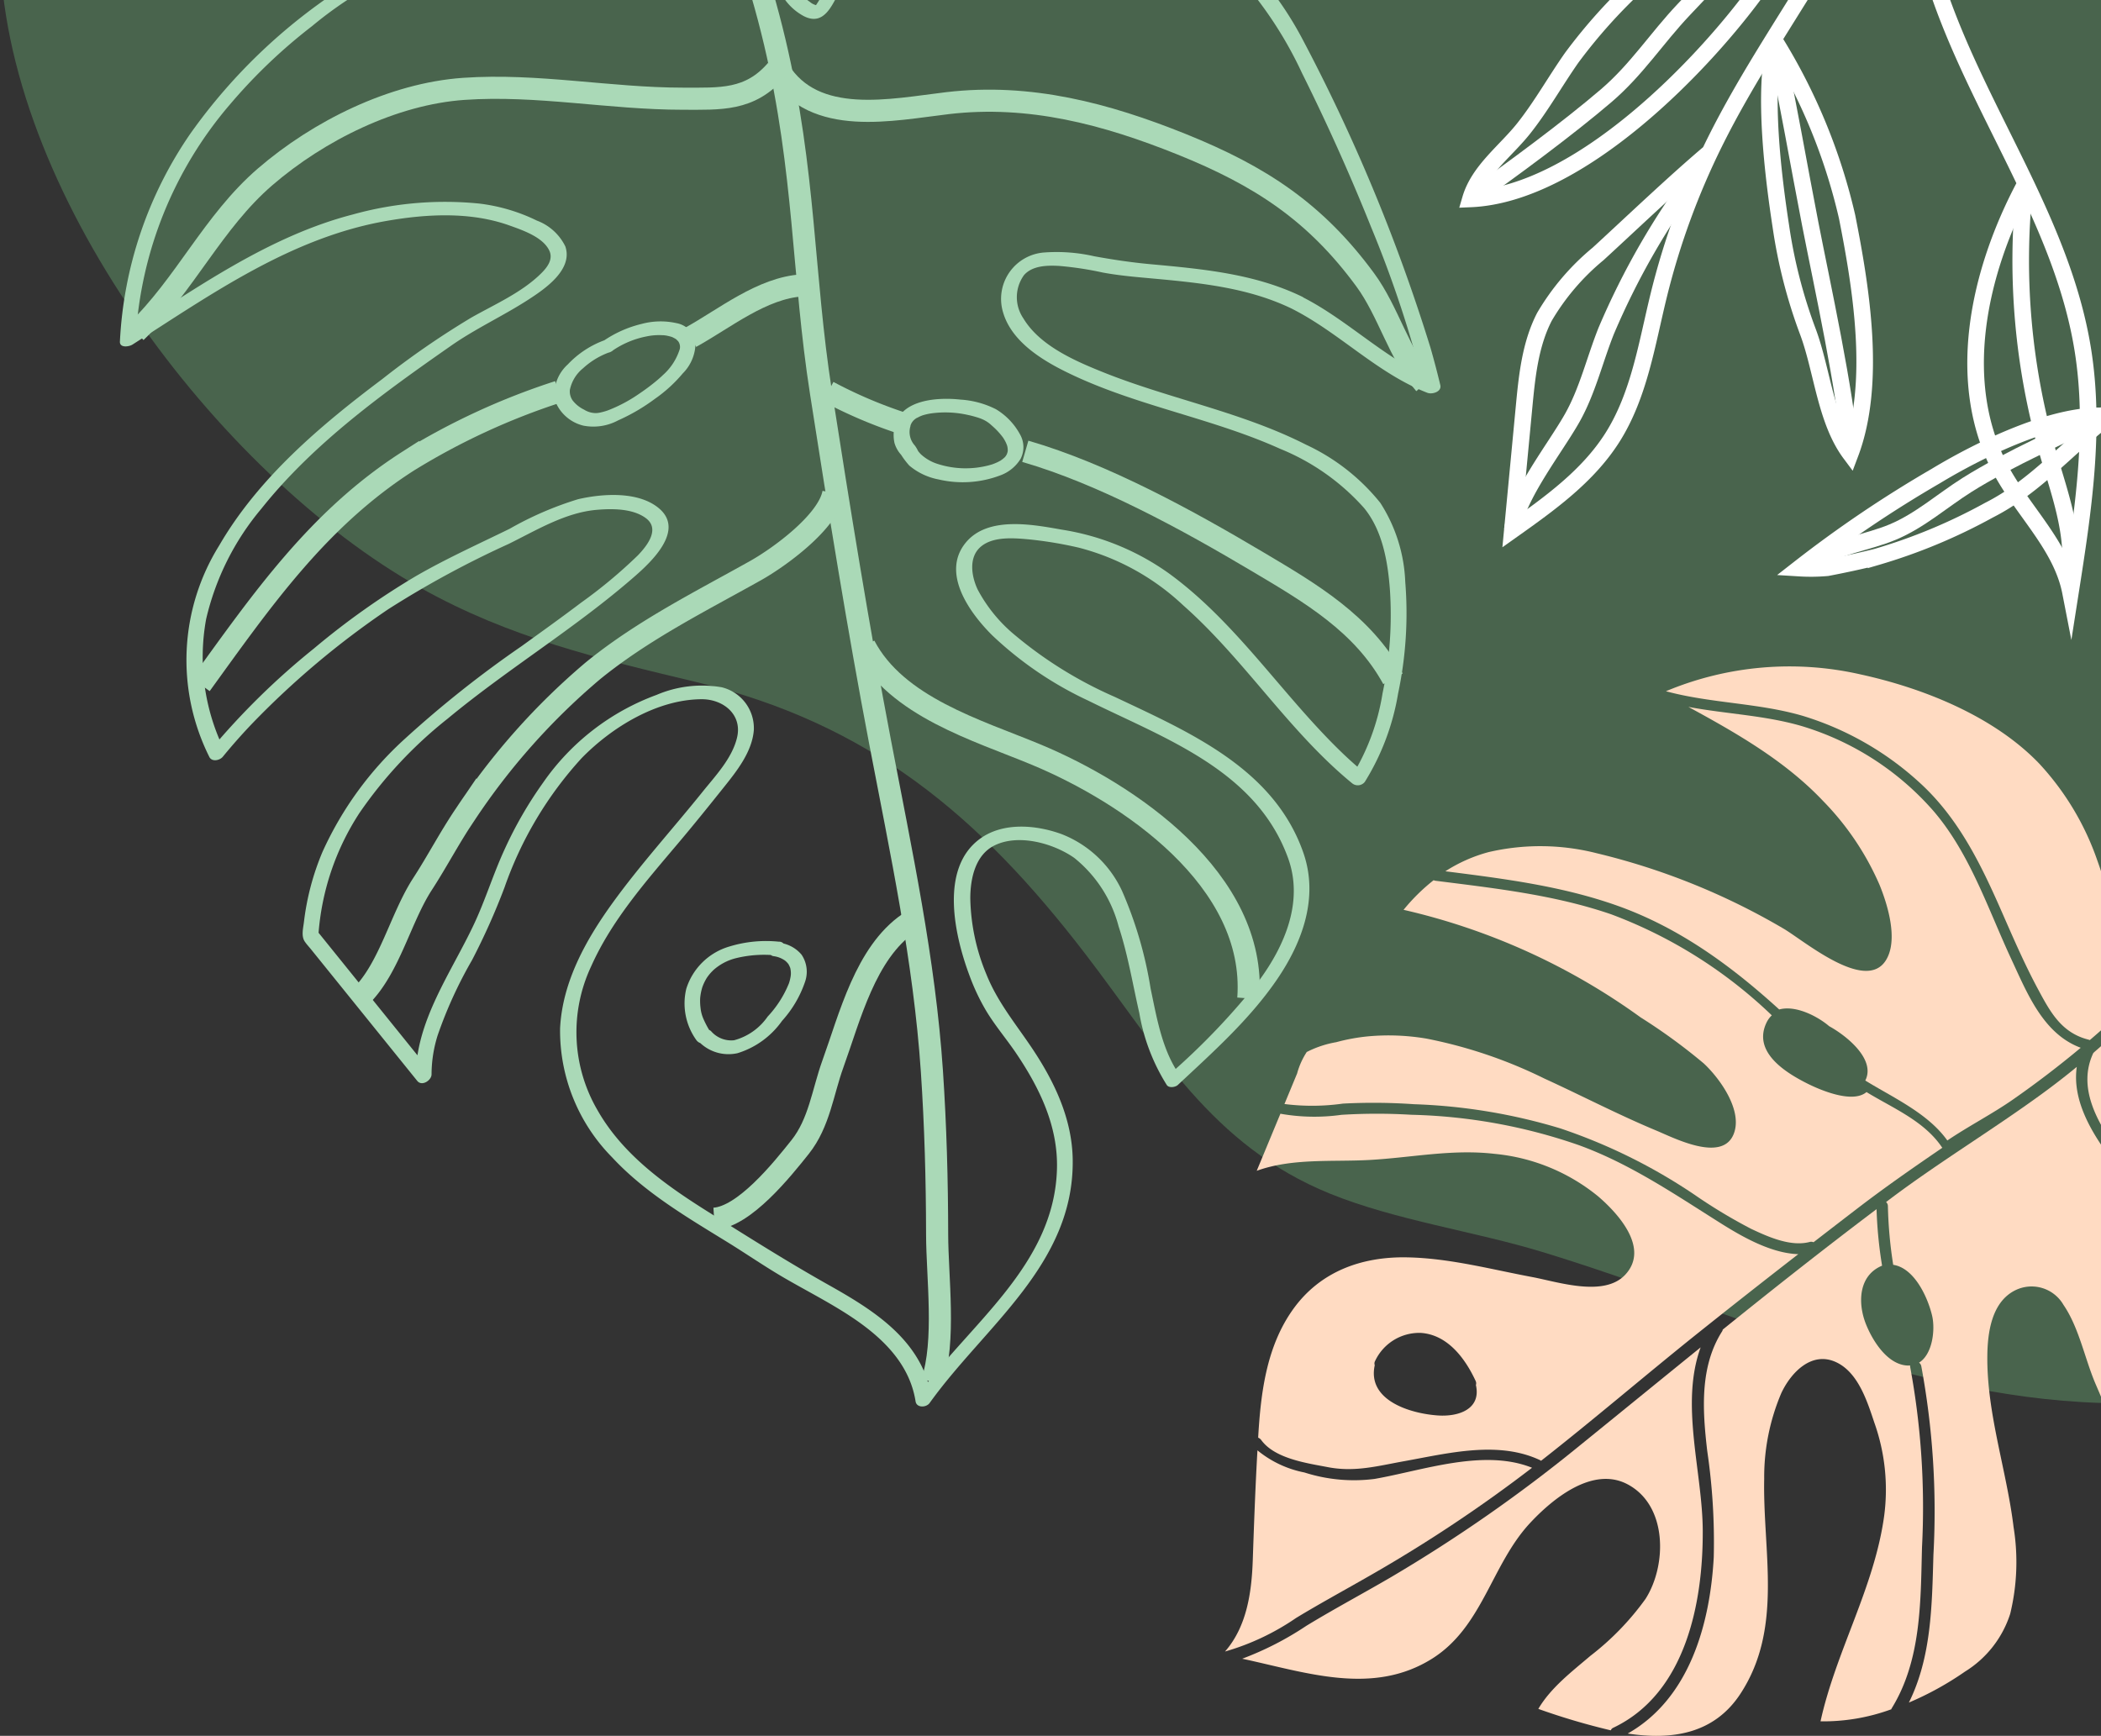
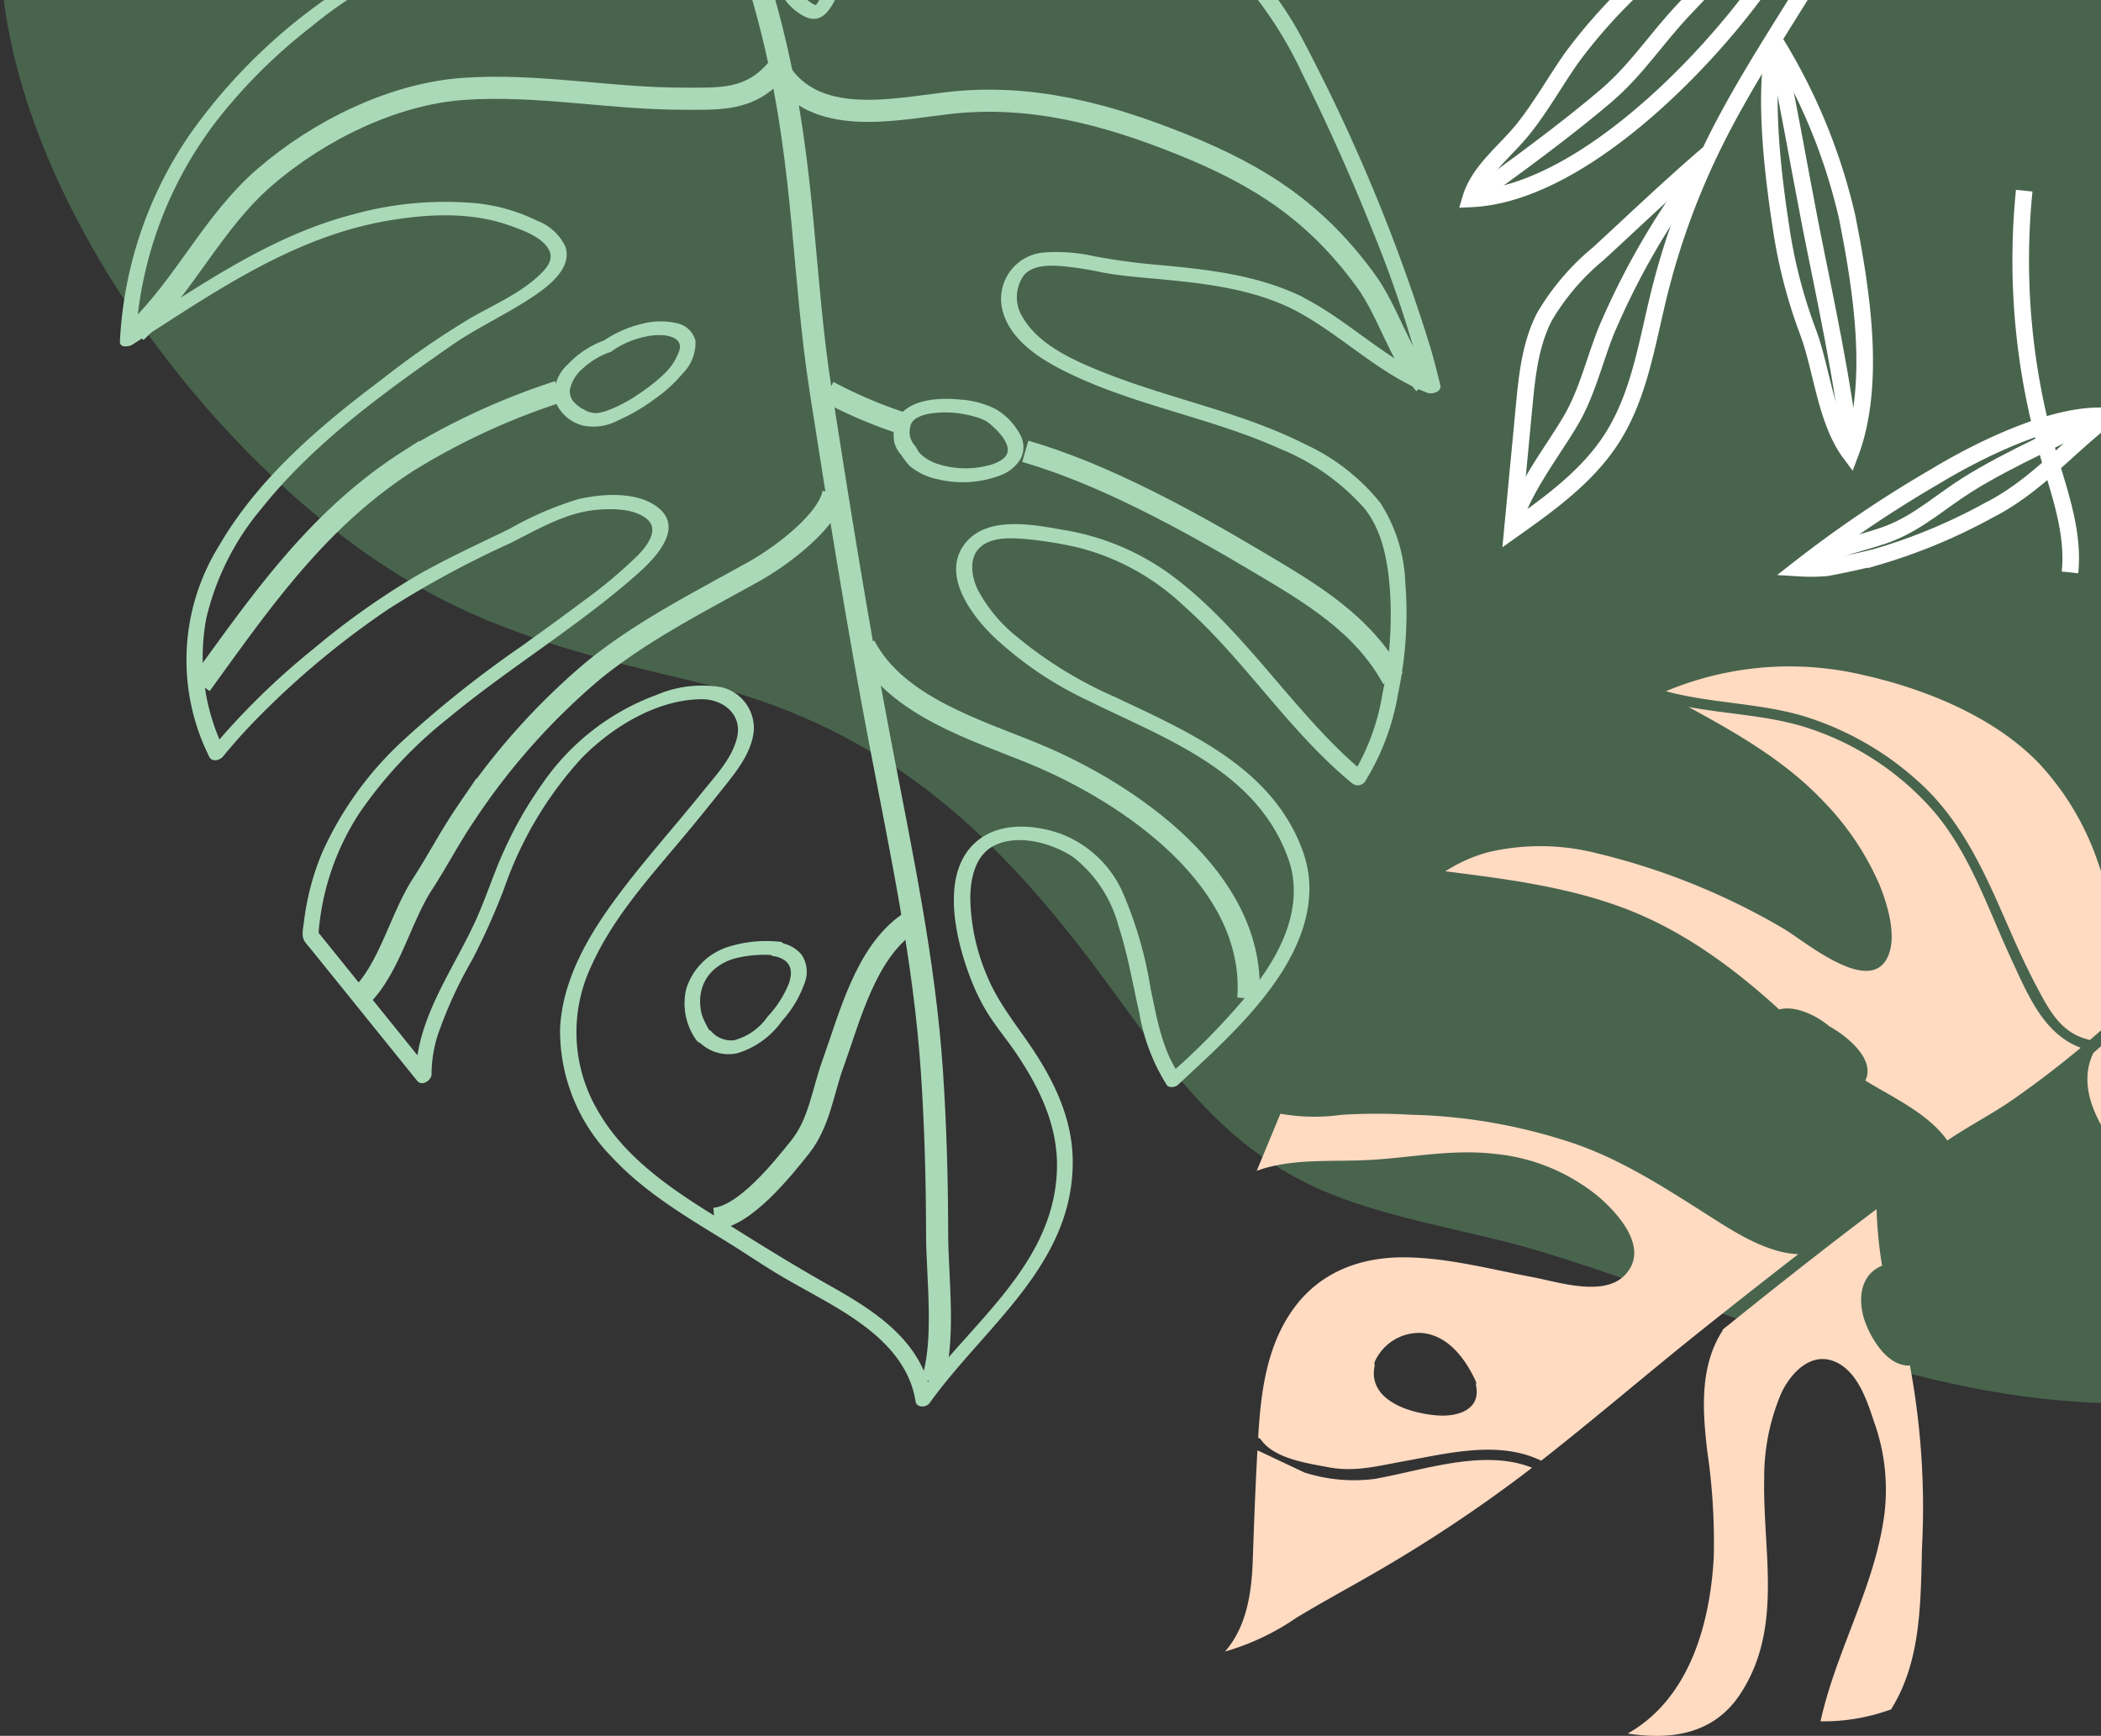
<svg xmlns="http://www.w3.org/2000/svg" width="190" height="157" viewBox="0 0 190 157">
  <rect x="0" y="0" width="190" height="157" fill="#333333" stroke="none" />
  <defs>
    <style>.a{fill:#f6f9f1;}.b{clip-path:url(#a);}.c{fill:#49644d;}.d{fill:#aad9b7;}.e,.g{fill:none;stroke-miterlimit:10;}.e{stroke:#aad9b7;stroke-width:2px;}.f{fill:#ffdbc2;}.g{stroke:#fff;stroke-width:1.5px;}</style>
    <clipPath id="a">
      <rect class="a" width="190" height="157" transform="translate(1355 1999)" />
    </clipPath>
  </defs>
  <g class="b" transform="translate(-1355 -1999)">
    <g transform="translate(1355 1956)">
      <path class="c" d="M459,293c.195,21.968,19.674,47.685,38.009,57.989,8.071,4.536,16.154,6.425,24.988,8.54,15.668,3.753,25.556,12.085,35.147,24.577,6.694,8.72,11.4,17.324,22.128,21.688,5.929,2.411,13.049,3.4,19.191,5.272,17.49,5.332,33.707,13.6,52.249,13.69V293Z" transform="translate(-459 -254.832)" />
      <g transform="translate(10.848)">
        <path class="d" d="M579.662,363.571c-3.859-1.881-8.148-2.333-12.368-2.722-1.594-.147-3.187-.27-4.762-.563a30.288,30.288,0,0,0-3.963-.6c-1.062-.055-2.389-.036-3.153.827a3.4,3.4,0,0,0-.064,3.916c1.491,2.49,4.7,3.865,7.279,4.9,6.01,2.4,12.475,3.576,18.274,6.523a18.737,18.737,0,0,1,6.729,5.267,14.2,14.2,0,0,1,2.255,7.15,35.062,35.062,0,0,1-.649,10.1,21.921,21.921,0,0,1-3.007,7.984.808.808,0,0,1-1.135.139c-5.755-4.713-9.734-11.2-15.3-16.115a21.647,21.647,0,0,0-9.429-5.206,35.448,35.448,0,0,0-4.6-.758c-1.326-.118-3.15-.264-4.25.658-1.15.964-.86,2.7-.295,3.894a13.642,13.642,0,0,0,3.44,4.177,37.2,37.2,0,0,0,8.954,5.526c6.723,3.183,14.388,6.451,17.053,14.09,1.417,4.064-.093,8.141-2.423,11.53-2.469,3.591-5.761,6.519-8.923,9.478-.221.207-.8.3-1,.01a17.841,17.841,0,0,1-2.483-6.5c-.6-2.621-1.033-5.292-1.876-7.851a11.764,11.764,0,0,0-4.007-6.193c-1.876-1.314-5.011-2.2-7.191-1.141-1.771.857-2.213,3.018-2.214,4.811a18.667,18.667,0,0,0,1.458,6.864c1.016,2.54,2.69,4.519,4.193,6.777,1.99,2.993,3.566,6.338,3.611,10,.118,9.463-7.945,15.017-12.942,21.994-.3.419-1.172.455-1.268-.147-.617-3.91-3.768-6.437-6.962-8.377-1.6-.974-3.268-1.84-4.89-2.782-1.763-1.023-3.443-2.187-5.179-3.257-3.66-2.253-7.461-4.479-10.412-7.66a16.3,16.3,0,0,1-4.706-11.672c.209-4.183,2.314-7.962,4.711-11.288,2.526-3.5,5.454-6.715,8.158-10.08,1.178-1.468,2.677-3.031,3.131-4.913.506-2.1-1.254-3.495-3.21-3.482-4.03.024-8.106,2.531-10.831,5.318a33.8,33.8,0,0,0-6.982,11.7,60.713,60.713,0,0,1-2.94,6.579,39.027,39.027,0,0,0-3.11,6.808,11.865,11.865,0,0,0-.55,3.515c.005.55-.873,1.125-1.294.6l-9.6-11.892c-.186-.231-.4-.456-.565-.7-.346-.509-.15-1.2-.081-1.79a23.323,23.323,0,0,1,1.67-6.315,31.1,31.1,0,0,1,7.492-10.276,98.613,98.613,0,0,1,10.523-8.348c1.8-1.3,3.6-2.585,5.369-3.926a44.5,44.5,0,0,0,5.127-4.269c.833-.86,2.064-2.4.734-3.386-1.182-.875-3.027-.867-4.418-.75-2.849.238-5.458,1.84-7.981,3.084a87.888,87.888,0,0,0-10.9,5.912,77.2,77.2,0,0,0-12.347,10.387q-1.358,1.426-2.605,2.95c-.277.339-1,.494-1.226.007a19.6,19.6,0,0,1,.9-19.116c3.552-6.116,9.158-10.854,14.744-15.048a76.529,76.529,0,0,1,8.048-5.558c2.127-1.206,4.574-2.266,6.329-4.01.544-.54,1.1-1.262.731-2.05-.574-1.227-2.419-1.85-3.58-2.267-3.533-1.271-7.507-1.056-11.149-.419-8.6,1.5-15.762,6.581-22.971,11.185-.292.187-1.162.333-1.133-.275A36.255,36.255,0,0,1,480,347.755a50.583,50.583,0,0,1,14.712-13.823c6.67-4.257,14.447-5.128,22.135-3.777a54.525,54.525,0,0,1,5.941,1.413q1.348.4,2.679.845a7.388,7.388,0,0,0,1.407.468c.654.073.8-.49.673-1.027a17.291,17.291,0,0,0-1.26-2.86q-.716-1.572-1.472-3.125-1.38-2.842-2.869-5.629c-2.309-4.343-4.776-8.6-7.285-12.829q-1.848-3.115-3.713-6.218a40.786,40.786,0,0,0-3.72-5.682c-.376-.443.091-.912.517-1.045q3.107-.969,6.251-1.8a.648.648,0,0,1,.733.287c1.391,2.229,2.683,4.514,3.992,6.789,1.162,2.019,2.465,3.948,3.623,5.969a118.276,118.276,0,0,1,7.01,14.811c1.676,4.178,3.044,8.495,4.815,12.633a6.623,6.623,0,0,0,1.309,2.191,3.931,3.931,0,0,0,.549.446,1.422,1.422,0,0,0,.543.3c.061,0-.03.095.119-.126.568-.842.912-1.813,1.508-2.649a23.575,23.575,0,0,1,9.531-8.081,21.017,21.017,0,0,1,11.682-1.272,29.027,29.027,0,0,1,12.723,5.1,31.486,31.486,0,0,1,8.348,9.9A162.118,162.118,0,0,1,592.174,367.1q.479,1.672.884,3.365c.147.614-.746.862-1.166.7-4.508-1.739-7.947-5.424-12.23-7.593-.781-.4.24-1.419.906-1.082,4.284,2.169,7.722,5.854,12.23,7.593l-1.167.7a104.491,104.491,0,0,0-4.839-14.626q-2.831-7.062-6.23-13.888a35.609,35.609,0,0,0-7.767-10.836,26.85,26.85,0,0,0-12.43-5.987,19.921,19.921,0,0,0-12.038.814,19.069,19.069,0,0,0-5.056,3.232,20.68,20.68,0,0,0-4.517,5.319c-.7,1.285-1.421,3.218-3.253,2.286a5.052,5.052,0,0,1-2.057-2.048,23.072,23.072,0,0,1-1.471-3.454c-.839-2.245-1.655-4.5-2.509-6.737a145.671,145.671,0,0,0-6.571-15.053c-2.228-4.306-4.88-8.386-7.313-12.579q-1.068-1.842-2.191-3.651l.734.288q-3.144.835-6.251,1.8l.517-1.044a33.78,33.78,0,0,1,3.18,4.737q1.69,2.831,3.384,5.66c2.219,3.722,4.418,7.459,6.518,11.25,2.143,3.868,4.185,7.794,6.027,11.814.434.947.87,1.9,1.267,2.859a2.162,2.162,0,0,1-.076,2.188c-1.084,1.607-2.776.827-4.24.344-7.557-2.492-15.925-3.963-23.636-1.245A35.434,35.434,0,0,0,491.025,338a48.762,48.762,0,0,0-7.429,7.091,35.551,35.551,0,0,0-8.513,21.105l-1.133-.275c6.549-4.183,13.134-8.911,20.763-10.886a31.06,31.06,0,0,1,11.435-.987,16.255,16.255,0,0,1,5.212,1.541,4.688,4.688,0,0,1,2.572,2.335c.713,2.1-1.847,3.843-3.313,4.794-2.28,1.479-4.759,2.612-6.991,4.167-6.162,4.3-12.454,8.829-17.173,14.748a23.9,23.9,0,0,0-5.007,10,19.1,19.1,0,0,0,1.628,11.818l-1.226.007a66.35,66.35,0,0,1,9.361-9.179,69.273,69.273,0,0,1,9.132-6.491c2.753-1.6,5.693-2.925,8.552-4.325a30.38,30.38,0,0,1,6.19-2.675c2.207-.513,5.5-.744,7.347.852,2.3,1.982-.72,4.811-2.218,6.121-5.345,4.672-11.466,8.35-16.926,12.878a39.063,39.063,0,0,0-7.969,8.522,23.131,23.131,0,0,0-3.722,11.107l-.125-.445,8.956,11.1,1.275,1.58-1.293.6c-.047-5.1,3.211-9.49,5.285-13.929,1.021-2.184,1.724-4.5,2.734-6.691a36.13,36.13,0,0,1,3.5-6.07,21.509,21.509,0,0,1,10.256-7.927,10.474,10.474,0,0,1,5.878-.691,3.809,3.809,0,0,1,2.915,3.883c-.157,1.97-1.555,3.719-2.741,5.2-1.329,1.665-2.665,3.324-4.039,4.952-2.948,3.5-6.079,7.031-7.951,11.253a14,14,0,0,0,.586,12.951c2.292,4.044,6.161,6.791,10.018,9.211,3.584,2.249,7.149,4.506,10.837,6.58,3.266,1.838,6.834,3.975,8.519,7.484a9.883,9.883,0,0,1,.832,2.742l-1.268-.147c4.669-6.521,12.4-11.806,12.621-20.571.1-3.838-1.57-7.286-3.669-10.4-.89-1.321-1.941-2.541-2.757-3.91a19.239,19.239,0,0,1-1.46-3.085c-1.347-3.576-2.795-9.751.948-12.455,2.086-1.507,5.074-1.24,7.367-.4a10.044,10.044,0,0,1,5.46,5.144,36.148,36.148,0,0,1,2.578,8.811c.555,2.627,1.038,5.593,2.631,7.831l-1,.01a63.436,63.436,0,0,0,8.233-8.628c2.3-3.152,3.978-7.114,2.57-11-2.887-7.967-11.155-10.815-18.073-14.245a32.589,32.589,0,0,1-8.688-5.912c-2.012-2-4.677-5.641-2.366-8.406,1.993-2.385,6.022-1.615,8.662-1.147a22.655,22.655,0,0,1,9.756,4.006c6.15,4.507,10.261,11.079,15.723,16.3q.946.9,1.957,1.734l-1.135.139a20.352,20.352,0,0,0,2.706-7.375,34.315,34.315,0,0,0,.667-9.362c-.189-2.546-.671-5.368-2.339-7.4a20.448,20.448,0,0,0-7.591-5.354c-6-2.708-12.6-3.812-18.573-6.582-2.507-1.162-5.64-2.9-6.476-5.743a4.207,4.207,0,0,1,3.768-5.435,15.286,15.286,0,0,1,4.465.344c1.686.307,3.338.555,5.047.714,4.7.434,9.466.853,13.771,2.95C581.353,362.872,580.332,363.9,579.662,363.571Z" transform="translate(-473.655 -292.636)" />
        <path class="d" d="M531.793,415.066a7.093,7.093,0,0,0-2.482,1.48,3.379,3.379,0,0,0-1.192,1.953,1.424,1.424,0,0,0,.244.949,2.913,2.913,0,0,0,1.045.842,1.993,1.993,0,0,0,1.1.31,2.382,2.382,0,0,0,.465-.075,5.456,5.456,0,0,0,.6-.177,13.344,13.344,0,0,0,2.77-1.469c.446-.3.882-.614,1.3-.949q.254-.2.5-.413.124-.109.247-.22l.1-.094c-.073.069-.009.009.027-.028a5.217,5.217,0,0,0,1.543-2.376.882.882,0,0,0-.121-.657c-.015-.028-.068-.089.009.01a.621.621,0,0,0-.062-.076c-.048-.046-.093-.095-.142-.14-.084-.076-.014-.012.006,0-.028-.02-.058-.041-.088-.059-.081-.045-.16-.089-.243-.129-.02-.01-.112-.047,0-.006-.056-.021-.113-.039-.171-.056-.09-.027-.181-.05-.274-.069a2.3,2.3,0,0,0-.538-.064,5.39,5.39,0,0,0-1.385.112,8.17,8.17,0,0,0-3.093,1.3.789.789,0,0,1-1,.01.6.6,0,0,1,.161-.879,10.317,10.317,0,0,1,3.47-1.557,6.6,6.6,0,0,1,3.164-.076,2.175,2.175,0,0,1,1.725,1.6,3.94,3.94,0,0,1-1.152,2.95,12.927,12.927,0,0,1-2.52,2.3,17.318,17.318,0,0,1-3.319,1.943,4.735,4.735,0,0,1-3.142.48,3.655,3.655,0,0,1-2.613-2.386,3.7,3.7,0,0,1,1.2-3.154,8.623,8.623,0,0,1,3.354-2.2c.314-.112.754-.137.922.224A.686.686,0,0,1,531.793,415.066Z" transform="translate(-487.431 -340.237)" />
        <path class="d" d="M550.386,336.1l.071-.086.432.927a10.709,10.709,0,0,0-3.591.246,4.777,4.777,0,0,0-2.122,1.136c.094-.088-.093.1-.11.114q-.092.1-.178.2c-.056.069-.109.139-.163.21-.026.034-.051.071-.075.107.054-.079-.005.007-.027.043a4.427,4.427,0,0,0-.227.42c-.036.076-.07.152-.1.229-.016.039-.03.078-.045.116-.07.189.033-.114-.026.077a4.75,4.75,0,0,0-.19.986,5.116,5.116,0,0,0,.037.882,3.255,3.255,0,0,0,.255.967,8.27,8.27,0,0,0,.713,1.312l-1.226.007.061-.073a.809.809,0,0,1,1.135-.139,2.412,2.412,0,0,0,2.092.836,5.371,5.371,0,0,0,3.036-2.14,9.68,9.68,0,0,0,1.929-3.016,3.54,3.54,0,0,0,.124-.474,1.936,1.936,0,0,0,.049-.462,2.187,2.187,0,0,0-.053-.429c-.022-.094.029.087,0,0-.008-.025-.016-.05-.026-.075-.033-.081-.072-.157-.11-.235a.725.725,0,0,0-.039-.066c-.038-.062.063.076-.011-.015-.054-.066-.11-.128-.171-.189-.028-.029-.172-.147-.07-.07a1.916,1.916,0,0,0-.2-.131,2.285,2.285,0,0,0-.912-.307.525.525,0,0,1-.354-.759.884.884,0,0,1,.949-.443,3.076,3.076,0,0,1,1.964,1.072,2.758,2.758,0,0,1,.319,2.438,10.108,10.108,0,0,1-2.087,3.55,7.69,7.69,0,0,1-4.024,2.92,3.735,3.735,0,0,1-3.564-1.113l1.135-.139-.06.073a.764.764,0,0,1-1.226.007,5.684,5.684,0,0,1-.919-4.655,5.787,5.787,0,0,1,3.922-3.828,11.312,11.312,0,0,1,4.435-.431.548.548,0,0,1,.432.927l-.071.086a.85.85,0,0,1-1.008.235A.545.545,0,0,1,550.386,336.1Z" transform="translate(-491.566 -207.529)" />
        <path class="d" d="M569.7,408.079a1.814,1.814,0,0,0,.4,1.736,2.989,2.989,0,0,1,.284.475c.082.139-.051-.067.007.015.019.027.039.055.061.081.06.073.12.144.186.212a4.005,4.005,0,0,0,1.6.906,8.264,8.264,0,0,0,4.516.113c.087-.022.174-.048.261-.073l.113-.036c.115-.036-.172.065.005,0,.157-.059.312-.121.464-.194.079-.038.156-.082.235-.123.112-.059-.118.09.048-.031.059-.044.121-.084.178-.13.03-.024.209-.184.129-.1s.065-.074.087-.1c.038-.045.073-.092.107-.139-.121.163,0-.01.024-.055s.093-.275.048-.1c.014-.055.026-.11.039-.165.007-.028.008-.057.013-.085.022-.141,0,.1,0,.007a1.91,1.91,0,0,0-.048-.44c-.025-.111,0-.013,0,.008-.01-.033-.021-.067-.033-.1-.034-.087-.068-.172-.109-.255a3.619,3.619,0,0,0-.238-.409,6.592,6.592,0,0,0-1.03-1.1,2.824,2.824,0,0,0-.921-.591,1.345,1.345,0,0,0-.2-.075c-.1-.036-.209-.07-.315-.1-.241-.073-.484-.133-.73-.185a9.306,9.306,0,0,0-3.36-.127,5.185,5.185,0,0,0-.777.187c.1-.034-.184.075-.231.1s-.323.169-.205.1a1.282,1.282,0,0,0-.411.343,1.142,1.142,0,0,0-.21.445c-.168.725-1.609.853-1.411,0,.577-2.478,3.943-2.653,5.968-2.43a8.243,8.243,0,0,1,3.194.87,5.97,5.97,0,0,1,2.189,2.3,2.321,2.321,0,0,1,.043,2.179,3.593,3.593,0,0,1-1.833,1.5,9.562,9.562,0,0,1-5.583.372,5.756,5.756,0,0,1-2.654-1.256,7.5,7.5,0,0,1-.74-.975,2.717,2.717,0,0,1-.6-1.07,3.422,3.422,0,0,1,.012-1.491C568.433,407.344,569.87,407.215,569.7,408.079Z" transform="translate(-498.218 -326.52)" />
        <path class="e" d="M560.065,462.223c1.265-3.646.474-9.569.469-13.338-.009-4.976-.141-9.826-.474-14.782-.676-10.046-2.794-19.867-4.683-29.758-2.005-10.5-3.7-21.067-5.348-31.619-3.329-21.268,1-37.529-26.415-77.133" transform="translate(-486.634 -294.218)" />
        <path class="e" d="M503.162,388.29c2.549-2.559,3.546-7.066,5.521-10.107,1.362-2.1,2.471-4.252,3.876-6.318a61.187,61.187,0,0,1,11.508-12.947c4.525-3.693,9.734-6.28,14.739-9.087,2.15-1.207,6.566-4.412,7.034-7.034" transform="translate(-481.321 -255.225)" />
        <path class="e" d="M483.52,407.313c5.529-7.643,10.632-15.021,18.759-20.218a62.219,62.219,0,0,1,13.6-6.281" transform="translate(-476.218 -302.388)" />
-         <path class="e" d="M543.4,427.956c3.074-1.7,6.447-4.472,10.084-4.69" transform="translate(-491.774 -354.455)" />
        <path class="e" d="M560.187,412.811a41.83,41.83,0,0,0,6.566,2.814" transform="translate(-496.136 -334.385)" />
        <path class="e" d="M584.264,381.533c7.072,2.045,14.693,6.234,21.009,9.985,4.8,2.848,9.509,5.6,12.241,10.588" transform="translate(-502.391 -297.713)" />
        <path class="e" d="M599.329,374.372c.782-10.738-10.842-18.579-19.205-22.055-5.308-2.207-12.6-4.309-15.5-9.837" transform="translate(-497.288 -241.073)" />
        <path class="e" d="M554.167,417.563c3.21,5.153,10.218,3.57,15.259,2.979,7.426-.871,14.319.971,21.137,3.712,7.173,2.885,12.126,6.156,16.613,12.258,2.127,2.892,3.061,6.757,5.382,9.426" transform="translate(-494.572 -368.215)" />
        <path class="e" d="M475.6,447.584c4.432-4.235,6.958-9.954,11.677-14.028,4.841-4.178,11.566-7.523,17.98-7.968,6.66-.461,13.178.89,19.81.89,3.4,0,6.048.2,8.455-2.58" transform="translate(-474.16 -374.551)" />
        <path class="e" d="M546.247,342.285c2.728-.175,6.141-4.431,7.778-6.488,1.738-2.185,2.044-4.974,2.962-7.512,1.526-4.217,2.943-10.053,6.848-12.734" transform="translate(-492.514 -189.054)" />
      </g>
      <g transform="translate(110.779 102.646)">
        <path class="f" d="M665.644,283.849a56.392,56.392,0,0,0-.591-9.62c-.421-3.631-.7-7.594,1.351-10.814a.389.389,0,0,0,.052-.152c4.586-3.7,9.206-7.347,13.911-10.894a38.335,38.335,0,0,0,.5,5.113c-2.134.876-2.218,3.377-1.463,5.278.594,1.494,1.937,3.677,3.768,3.754a1.918,1.918,0,0,0,.228-.011.472.472,0,0,0,0,.1,69.737,69.737,0,0,1,1.076,16.36c-.127,4.953-.059,10.227-2.756,14.581a.45.45,0,0,0-.02.061,17.88,17.88,0,0,1-6.4,1.09c1.394-6.361,4.879-12.116,5.76-18.618a18.092,18.092,0,0,0-.894-8.4c-.64-1.913-1.451-4.517-3.433-5.456-2.229-1.055-4.108.927-4.979,2.784a19.4,19.4,0,0,0-1.548,7.757c-.139,6.6,1.739,13.494-2.145,19.432-2.409,3.683-6.25,4.2-10.2,3.606C663.431,296.651,665.312,289.918,665.644,283.849Z" transform="translate(-621.443 -202.651)" />
-         <path class="f" d="M624.271,273.787a137,137,0,0,0,16.992-11.854c3.657-2.962,7.3-5.939,10.958-8.9-1.879,5.161.164,11.237.19,16.566.033,6.562-1.554,14.739-8.1,17.843a.4.4,0,0,0-.214.23,61.43,61.43,0,0,1-6.556-1.94c1.131-1.926,3.046-3.38,4.711-4.8a24.613,24.613,0,0,0,4.979-5.141c1.941-3.034,2.018-8.464-1.636-10.381-3.155-1.655-6.769,1.332-8.791,3.5-3.525,3.785-4.286,9.422-8.9,12.3-5.379,3.351-11.39,1.215-17.142-.016a28.28,28.28,0,0,0,5.8-2.975C619.093,276.676,621.712,275.286,624.271,273.787Z" transform="translate(-609.205 -190.814)" />
-         <path class="f" d="M693.709,300.585a71.941,71.941,0,0,0-1.1-17.089.518.518,0,0,0-.2-.3c1.23-.762,1.476-3,1.181-4.249-.394-1.663-1.6-4.309-3.517-4.6a39.207,39.207,0,0,1-.481-5.334.516.516,0,0,0-.164-.346c.2-.15.4-.3.6-.451,4.372-3.262,9.046-6.089,13.453-9.3q1.642-1.195,3.194-2.472c-.334,2.308.619,4.582,1.939,6.648.831,1.3,1.791,2.512,2.666,3.782a27.081,27.081,0,0,1,3.269,6.493,45.116,45.116,0,0,1,2.289,12.8A26.729,26.729,0,0,1,715.3,296.61a21.532,21.532,0,0,1-2.792,5.23c-.6.832-1.2,1.655-1.731,2.52.146-2.856.8-5.708.731-8.574-.2-3.772-1.65-7.208-3.123-10.634-.992-2.306-1.489-5.093-2.914-7.181a3.33,3.33,0,0,0-4.418-1.291c-2.092,1.081-2.45,3.827-2.469,5.934-.048,5.226,1.751,10.315,2.376,15.47a19.824,19.824,0,0,1-.309,7.836,9.583,9.583,0,0,1-4.088,5.221,28.116,28.116,0,0,1-5.073,2.8C693.537,309.826,693.579,305.124,693.709,300.585Z" transform="translate(-629.643 -219.595)" />
-         <path class="f" d="M615.845,264.672a14.663,14.663,0,0,0,6.336.584c4.384-.765,9.873-2.767,14.249-1.011a130.108,130.108,0,0,1-14.6,9.717c-2.245,1.292-4.52,2.523-6.735,3.866a22.156,22.156,0,0,1-6.432,3.039c1.953-2.237,2.407-5.284,2.51-8.261.114-3.318.234-6.624.423-9.936A9.578,9.578,0,0,0,615.845,264.672Z" transform="translate(-608.66 -191.137)" />
+         <path class="f" d="M615.845,264.672a14.663,14.663,0,0,0,6.336.584c4.384-.765,9.873-2.767,14.249-1.011a130.108,130.108,0,0,1-14.6,9.717c-2.245,1.292-4.52,2.523-6.735,3.866a22.156,22.156,0,0,1-6.432,3.039c1.953-2.237,2.407-5.284,2.51-8.261.114-3.318.234-6.624.423-9.936Z" transform="translate(-608.66 -191.137)" />
        <path class="f" d="M700.862,371.808a.57.57,0,0,0-.118-.044c-2.471-.619-3.484-2.549-4.6-4.632-1.209-2.258-2.221-4.606-3.249-6.95-1.888-4.3-3.915-8.479-7.444-11.683a27.492,27.492,0,0,0-10.56-6.024c-4.039-1.177-8.307-1.124-12.359-2.222a28.927,28.927,0,0,1,17.571-1.528c5.711,1.243,12.055,3.78,16.164,8.049a24.744,24.744,0,0,1,5.278,8.788,41.575,41.575,0,0,1,1.426,4.9q.276,1.206.5,2.424a6.816,6.816,0,0,0,.409,1.933,1.809,1.809,0,0,0,1.958.921c1.1-.252,1.844-1.775,2.47-2.61,2.11-2.812,4.078-5.728,5.967-8.693,1.945-3.052,3.8-6.157,5.647-9.272a69.98,69.98,0,0,0,4.424-7.784c.3.291.592.583.885.876-4.785,9.422-10.222,18.659-17.256,26.593A72.943,72.943,0,0,1,700.862,371.808Z" transform="translate(-622.656 -337.379)" />
        <path class="f" d="M720.809,347.74a22.029,22.029,0,0,0,2.355-5.351c2.118-6.865,1.187-14.922-.979-21.661a37.119,37.119,0,0,0-5.469-10.042c-1.805-2.571-3.628-5.7-2.15-8.813,10.72-9.255,18.414-21.225,24.86-33.875q.546.558,1.087,1.122c-2.191,3.859-4.445,7.773-6.864,11.487a112.866,112.866,0,0,1-9.032,11.761c-1.791,2.088-4.046,4.124-5.46,6.508-.7,1.174-1.127,3.292.693,3.552.92.132,1.87-.029,2.8.1a21.426,21.426,0,0,1,2.687.553,16.289,16.289,0,0,1,4.891,2.184,15.419,15.419,0,0,1,5.829,8.095,21.862,21.862,0,0,1,.871,11.327,27.565,27.565,0,0,1-4.509,9.717,112.3,112.3,0,0,1-14.569,17.675C718.723,350.563,719.866,349.218,720.809,347.74Z" transform="translate(-636.033 -266.292)" />
        <path class="f" d="M674.847,341.2a25.117,25.117,0,0,0-5.1-7.577c-3.426-3.622-7.809-6.133-12.184-8.512,3.436.646,6.972.759,10.338,1.76a25.631,25.631,0,0,1,11.792,7.615c3.326,3.851,4.959,8.891,7.073,13.438,1.455,3.126,2.895,6.767,6.278,8.017q-2.944,2.458-6.105,4.665c-1.876,1.311-4.07,2.438-5.959,3.722-1.768-2.493-5.016-3.929-7.419-5.425l0,0c.97-1.916-1.706-4.058-3.268-4.914-1.007-.864-3-1.927-4.517-1.512-4.332-3.943-9.006-7.369-14.565-9.359-5.045-1.806-10.335-2.467-15.626-3.14a13.864,13.864,0,0,1,3.905-1.732,20.654,20.654,0,0,1,9.78.1,61.67,61.67,0,0,1,16.851,6.793c1.777,1.016,7.383,5.822,9.273,2.936C676.591,346.246,675.579,342.991,674.847,341.2Z" transform="translate(-615.656 -320.82)" />
-         <path class="f" d="M645.484,315.637A42.387,42.387,0,0,1,660,324.773a2.116,2.116,0,0,0-.451.6c-1.327,2.642,1.572,4.5,3.531,5.5,1.135.583,4.179,1.938,5.483.839,2.384,1.459,5.207,2.6,6.819,4.99a.486.486,0,0,0,.044.044c-2.6,1.774-5.183,3.569-7.687,5.492q-1.986,1.524-3.967,3.056a.518.518,0,0,0-.321-.032c-1.731.47-3.776-.453-5.317-1.178a47.584,47.584,0,0,1-5.144-3.1A50.182,50.182,0,0,0,640.884,335a51.5,51.5,0,0,0-13.227-2.19,53.257,53.257,0,0,0-6.439-.056,19.926,19.926,0,0,1-5.292.038l1.147-2.768a6.762,6.762,0,0,1,.869-1.936,9.31,9.31,0,0,1,2.665-.888,17.367,17.367,0,0,1,2.819-.522,20.415,20.415,0,0,1,5.355.2,42.508,42.508,0,0,1,10.629,3.6c3.394,1.552,6.706,3.284,10.153,4.72,1.6.667,5.933,2.911,6.982.323.864-2.132-1.253-5.055-2.7-6.4a51.838,51.838,0,0,0-5.717-4.169,59,59,0,0,0-21.43-9.724,17.358,17.358,0,0,1,2.719-2.68.57.57,0,0,0,.15.049C634.917,313.275,640.354,313.871,645.484,315.637Z" transform="translate(-610.548 -292.583)" />
        <path class="f" d="M626.514,285.063a49.593,49.593,0,0,1,15.112,2.733c4.655,1.683,8.721,4.465,12.881,7.083,1.918,1.207,4.545,2.717,7.007,2.792q-4.729,3.665-9.4,7.4c-4.647,3.733-9.173,7.615-13.865,11.291a.615.615,0,0,0-.075-.053c-3.8-1.8-8.343-.623-12.283.084-2.394.429-4.456,1.012-6.9.546-1.9-.364-4.833-.766-6.055-2.47a.638.638,0,0,0-.267-.2c.012-.186.02-.372.033-.558.251-3.854.815-7.816,3.113-11.039,2.447-3.432,6.2-4.785,10.3-4.712,3.838.067,7.586,1.078,11.338,1.782,2.318.435,6.478,1.842,8.4-.2,2.258-2.4-.643-5.561-2.452-7.11a17.376,17.376,0,0,0-9.375-3.836c-3.857-.443-7.5.349-11.321.557-3.369.183-6.958-.181-10.166.979l1.975-4.763.167-.4a17.593,17.593,0,0,0,5.514.1A52.134,52.134,0,0,1,626.514,285.063Zm.829,19.729a4.41,4.41,0,0,0-4.092,2.525.476.476,0,0,0-.039.4c-.7,3.175,3.187,4.366,5.7,4.542,1.93.135,3.936-.6,3.448-2.751a.5.5,0,0,0-.029-.379C631.385,307.091,629.786,304.933,627.343,304.791Z" transform="translate(-609.668 -243.882)" />
      </g>
      <g transform="translate(132.98 11.58)">
-         <path class="g" d="M694.419,392.124a50.185,50.185,0,0,0,.245,29.95c3.671,11.324,11.373,21.285,13.28,33.036,1.181,7.276.038,14.7-1.105,21.987-.8-4.108-4.143-7.176-6.171-10.839-4.414-7.972-2.2-18.084,2.111-26.111" transform="translate(-652.579 -392.124)" />
        <path class="g" d="M679.854,399.7c-2.175,13.235-11.848,23.8-17.8,35.82a67.171,67.171,0,0,0-5.041,13.783c-1.087,4.421-1.771,9.073-4.215,12.914-2.214,3.478-5.663,5.952-9.027,8.336l1.053-11.085c.266-2.8.554-5.686,1.843-8.191a21.456,21.456,0,0,1,4.858-5.7c3.016-2.771,6.971-6.543,10.1-9.181" transform="translate(-639.983 -391.193)" />
        <path class="g" d="M643.768,432.075c.449-3.1,3.885-7.419,5.422-10.151,1.381-2.456,2.024-5.247,3.067-7.864a68.712,68.712,0,0,1,8.267-14.357" transform="translate(-639.983 -352.712)" />
        <path class="g" d="M710.334,429.055c.377-3.66-.971-7.243-1.993-10.778a62.964,62.964,0,0,1-2.146-23.746" transform="translate(-656.118 -345.863)" />
        <g transform="translate(0 12.589)">
          <path class="g" d="M672.771,445.867c-2.9,3.734-5.115,7.95-7.856,11.8-5.1,7.165-16.432,18.914-26.262,19.322.754-2.573,3.195-4.328,4.827-6.394,1.6-2.022,2.853-4.273,4.329-6.377a48.327,48.327,0,0,1,13.527-12.4c3.076-2,6.01-3.5,9.189-5.244,2.659-1.454,4.833-4.741,7.273-6.414" transform="translate(-638.654 -440.165)" />
          <path class="g" d="M638.654,476.989c3.664-2.57,8.885-6.434,12.277-9.34,2.774-2.377,4.525-5.163,7.021-7.8,4.107-4.347,12.575-13.266,19.848-19.68" transform="translate(-638.654 -440.165)" />
        </g>
        <path class="g" d="M675.69,409.042a52.54,52.54,0,0,1,6.511,15.843c1.264,6.4,2.693,15.048.286,21.418-2.232-2.992-2.538-7.555-3.823-11.005a45.827,45.827,0,0,1-2.443-9.476c-.7-4.546-1.661-12.222-.53-16.78" transform="translate(-648.141 -373.853)" />
        <g transform="translate(29.752 68.78)">
          <path class="g" d="M706.8,395.037c-4.733-.445-11.789,3.089-15.622,5.409a108.688,108.688,0,0,0-12.329,8.327,16.728,16.728,0,0,0,2.51-.034c1.469-.28,2.959-.6,4.415-.963a50.39,50.39,0,0,0,10.2-4.238c4.267-2.159,7.149-5.727,10.829-8.5" transform="translate(-678.848 -394.749)" />
          <path class="g" d="M680.312,409.257c2.084-1.43,5.03-1.78,7.349-2.753,2.469-1.036,4.472-2.84,6.7-4.249,3.8-2.4,9.207-4.754,12.77-6.514" transform="translate(-679.228 -395.741)" />
        </g>
        <path class="g" d="M682.669,446.3c-.386-5.486-2.573-15.4-3.619-20.77-1.069-5.5-2.02-11.07-3.179-16.491" transform="translate(-648.323 -373.853)" />
      </g>
    </g>
  </g>
</svg>